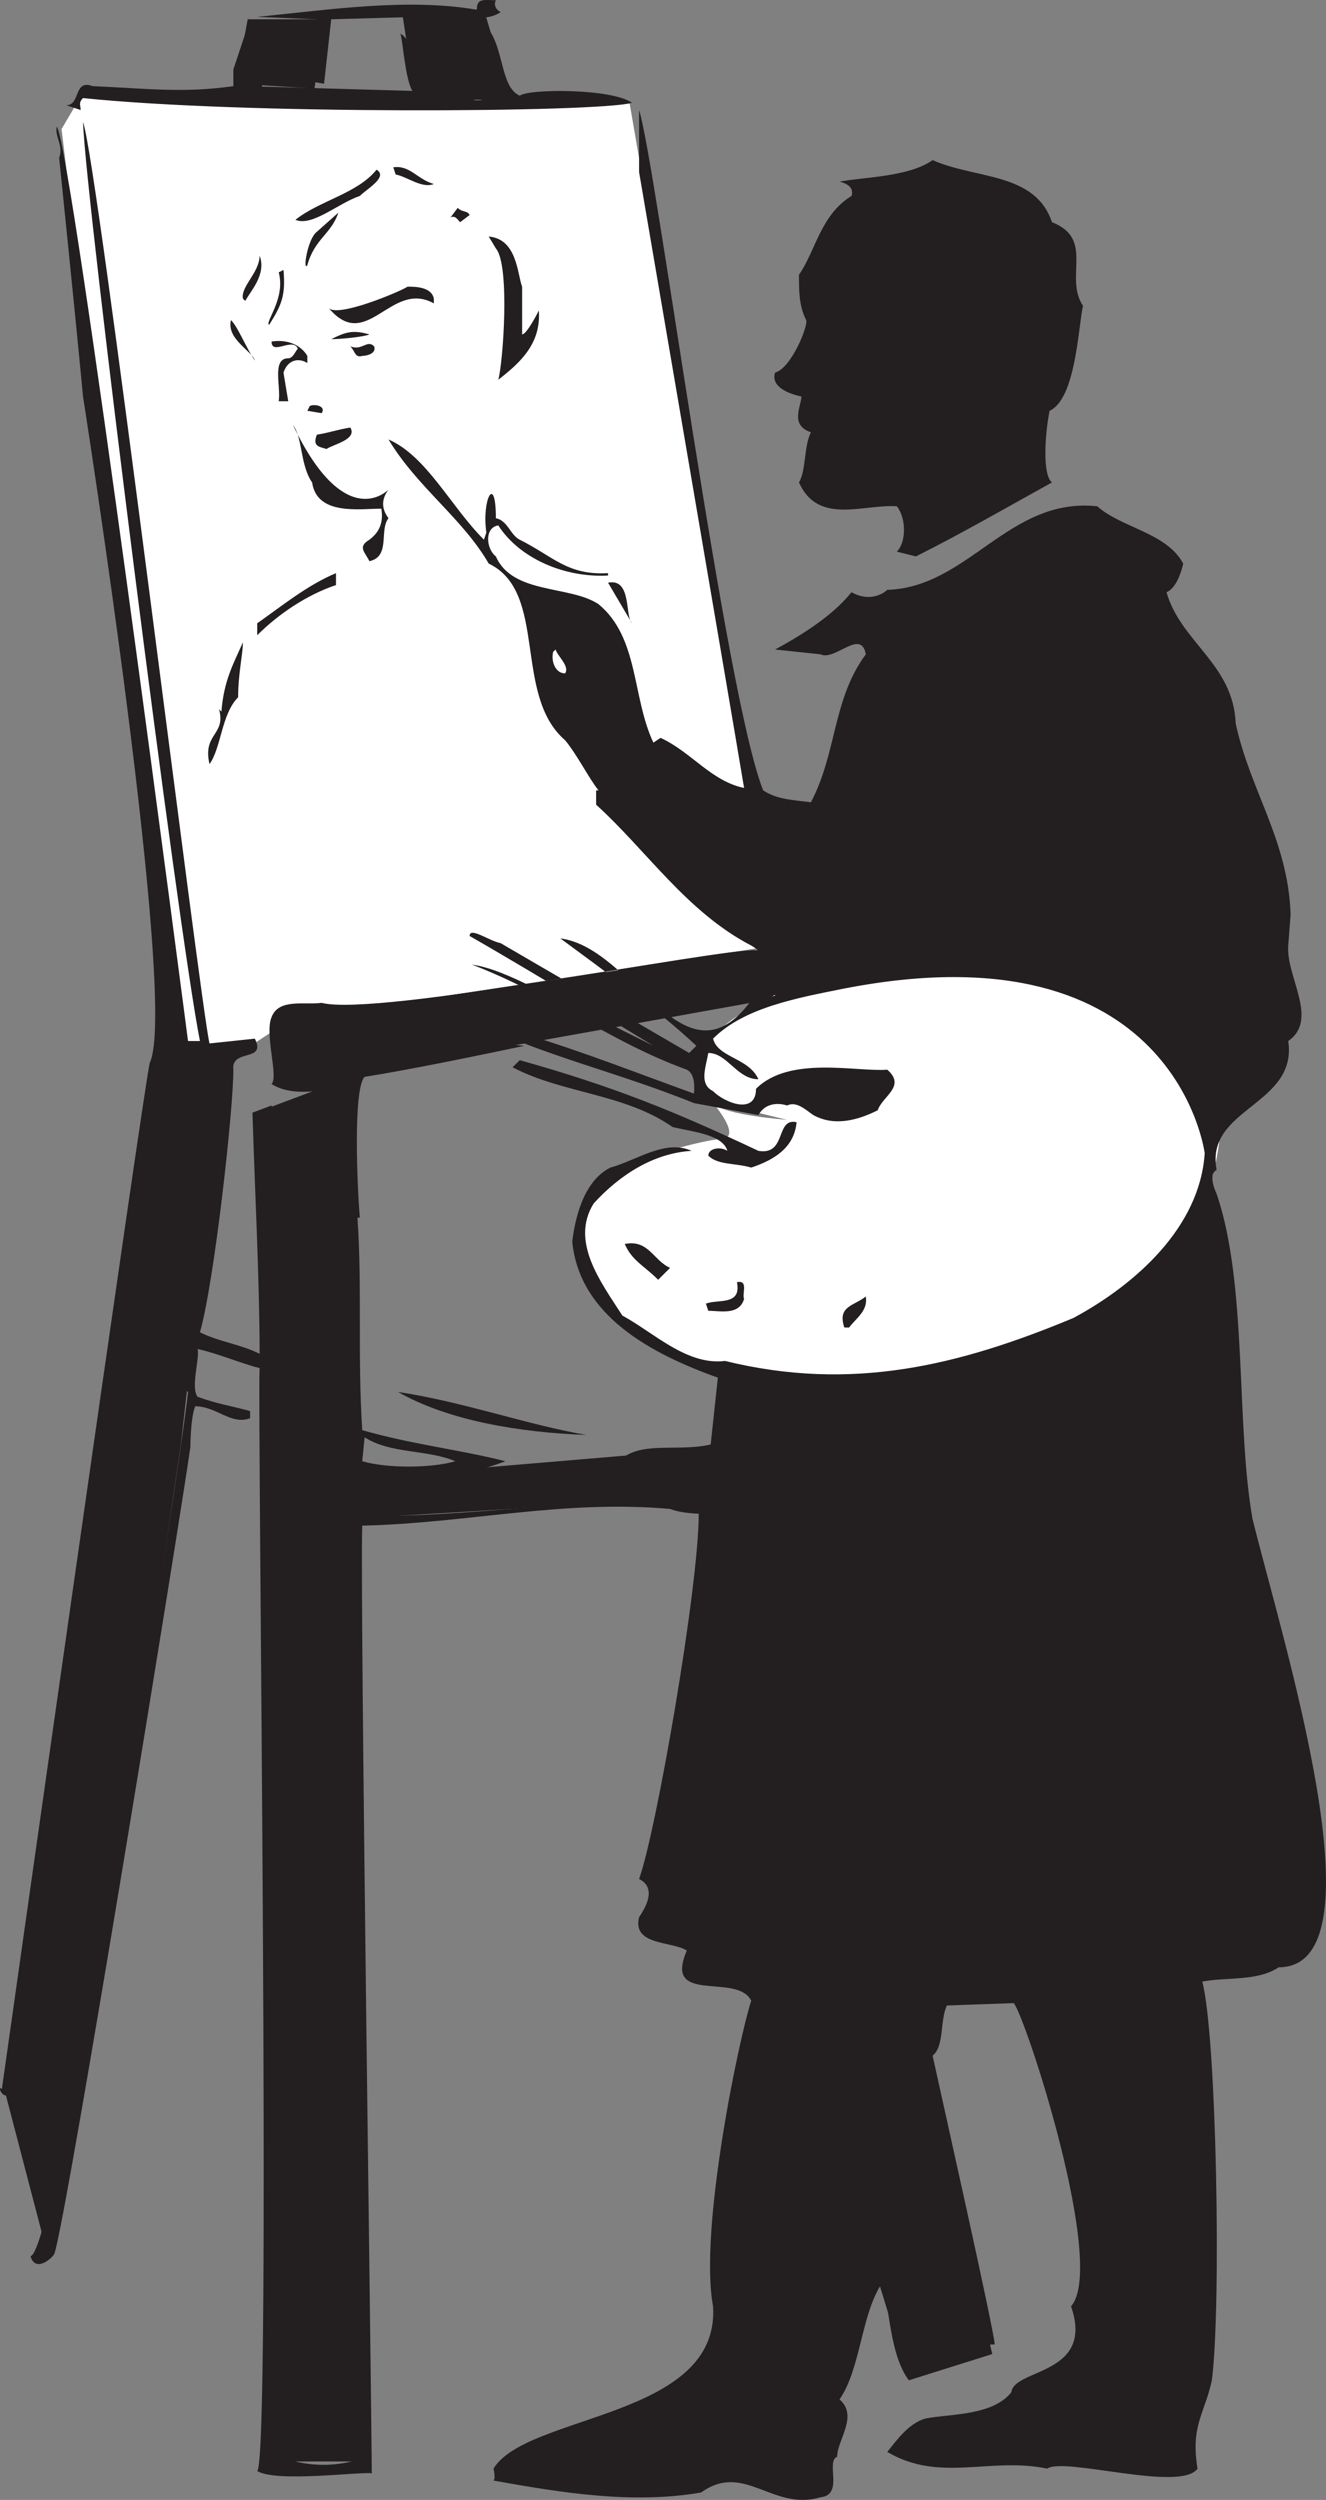
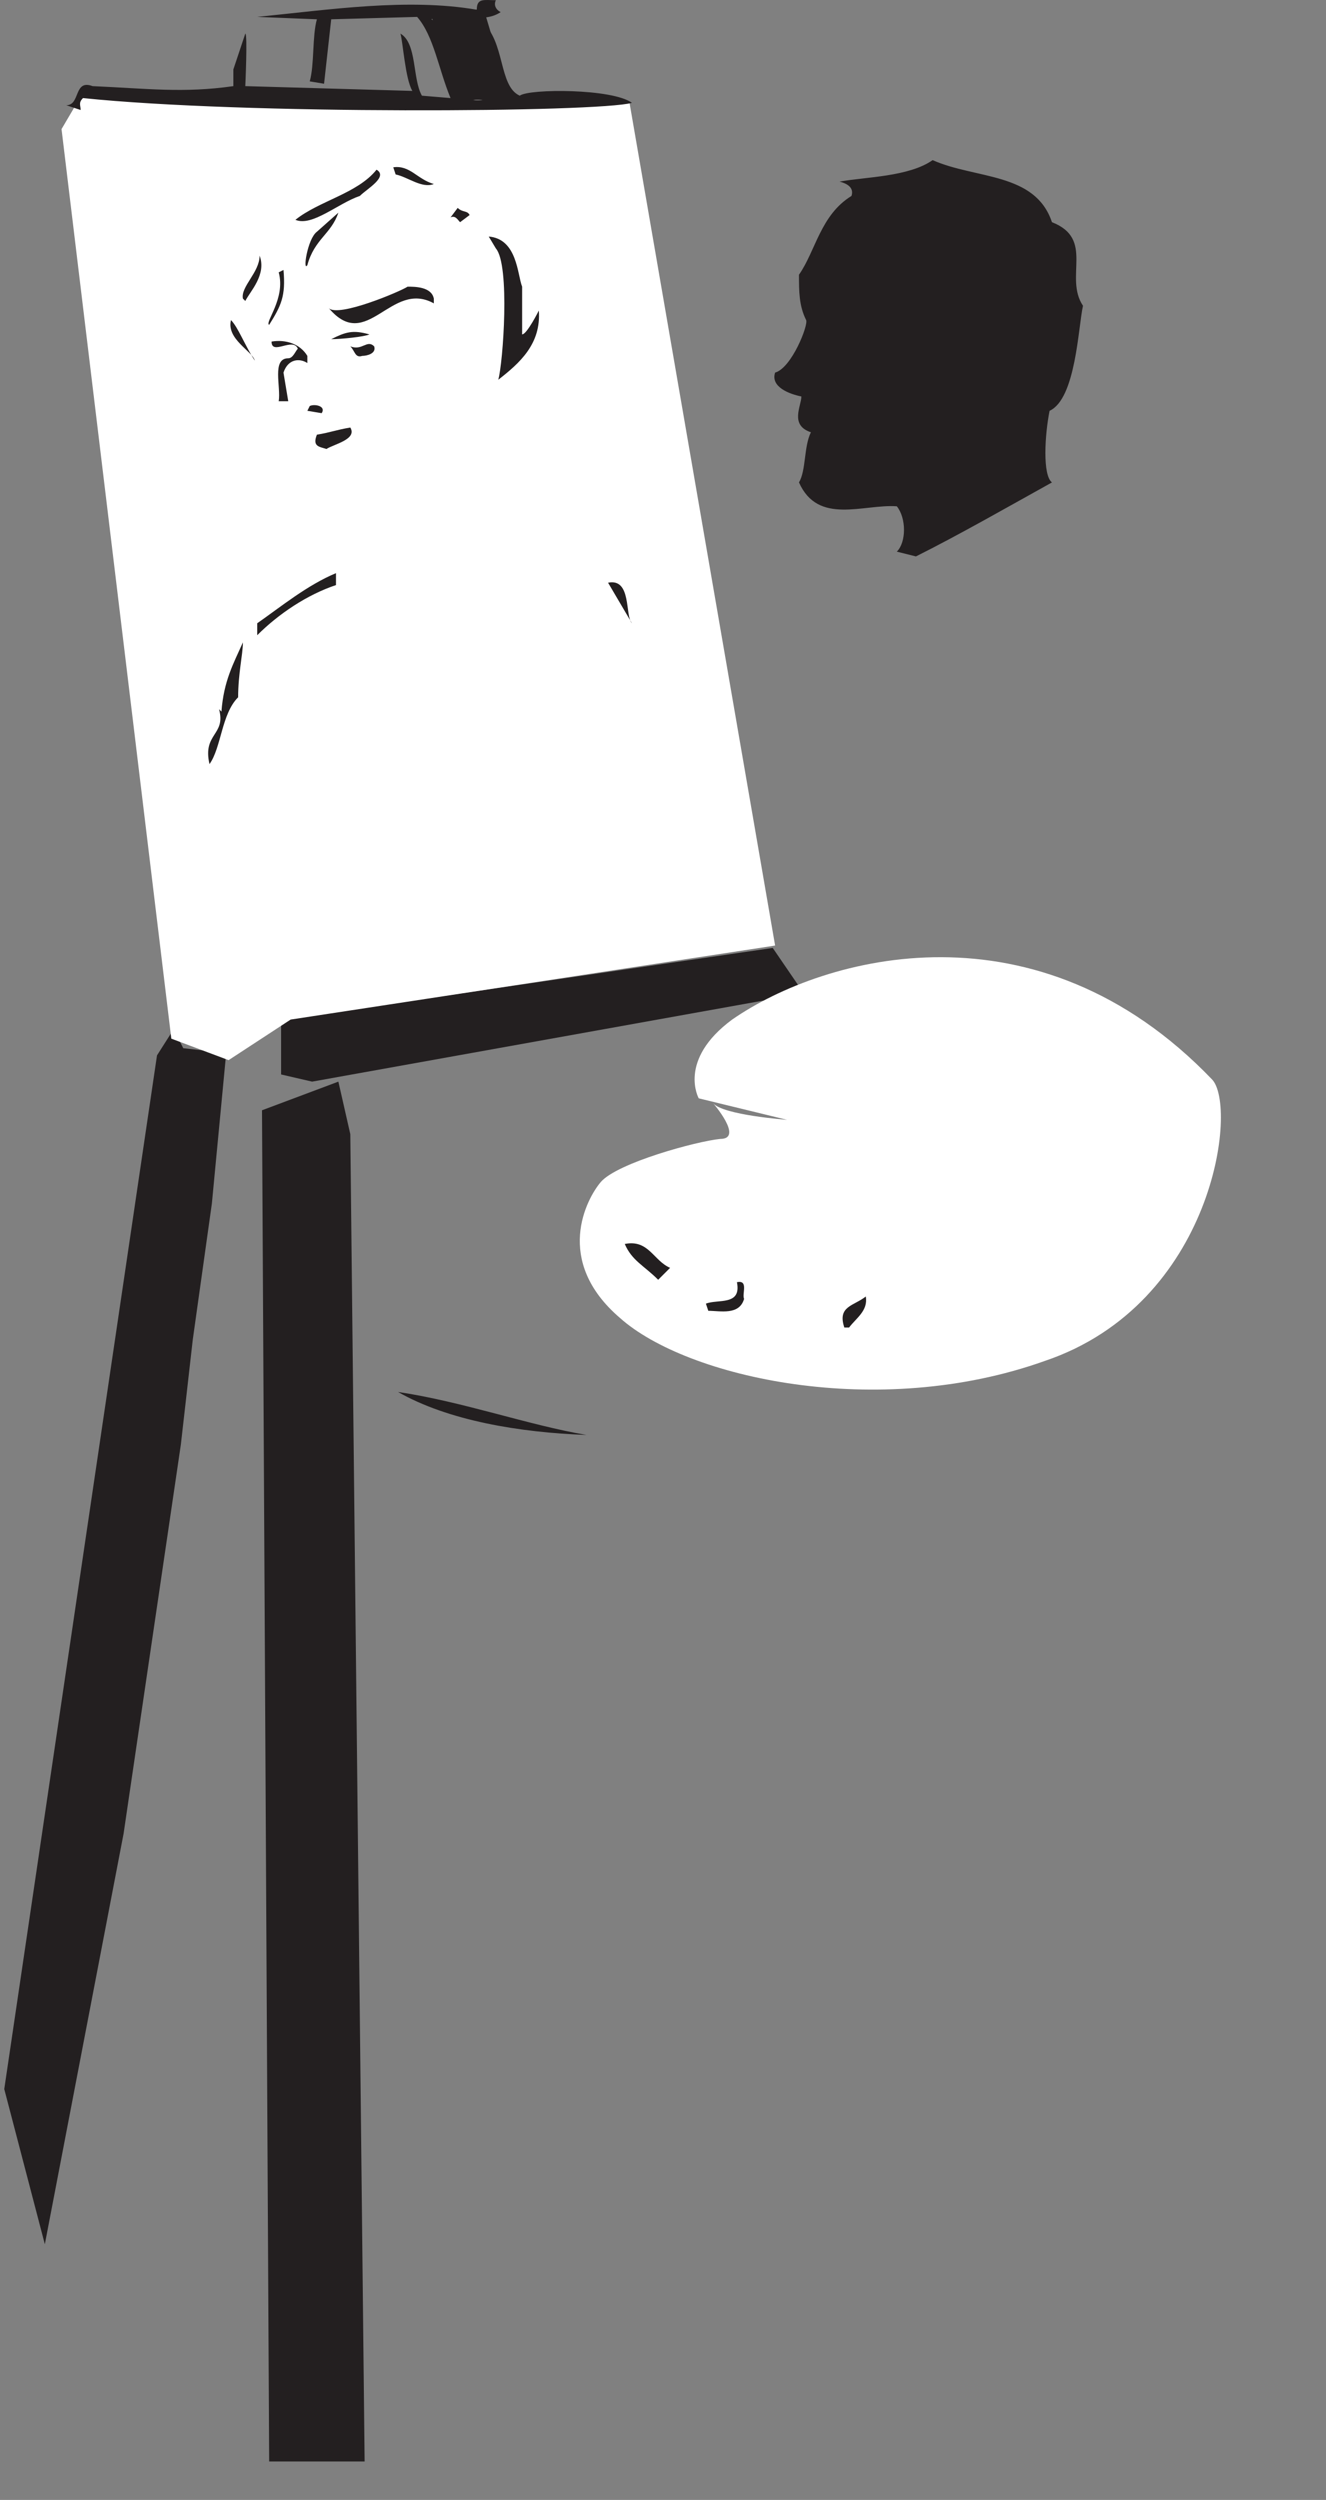
<svg xmlns="http://www.w3.org/2000/svg" width="416.709" height="785.39">
  <rect width="100%" height="100%" fill="#808080" stroke="none" />
  <path fill="#231f20" fill-rule="evenodd" d="M134.838 3.061h17.25l8.25 27.75s-11.25 3.75-15 1.5l-10.5-29.25" />
-   <path fill="#231f20" fill-rule="evenodd" d="m130.338 30.061-3.75-24.75 9-1.5 9 27.75-14.25-1.5m-56.25-3.75 24.75 1.5 3-21.75h-24l-3.75 20.25m215.25 618.75 22.5 94.5-26.25 8.25-14.25-46.5 18-56.25m-176.25-183h27l62.25-5.25 23.25-.75-2.25 14.25-112.5 6.75 2.25-15" />
  <path fill="#231f20" fill-rule="evenodd" d="m106.338 339.811-24 9 2.25 424.5h30l-4.5-417-3.75-16.5m-51.75-16.5 3 6 13.5 1.5-4.5 47.25-6 42.75-3.75 33-18 122.25-24.75 129-12.75-48.75 48-324.75 5.25-8.25m33.75-3v17.25l9.75 2.25 154.5-27.75-9.75-14.25-154.5 22.5" />
  <path fill="#fff" fill-rule="evenodd" d="m19.338 40.561 7.5-12.75s75 4.5 98.25 3.75c22.5-.75 72.75.75 72.75.75l45.75 264.75-152.25 23.25-19.5 12.75-18-6.75-34.5-285.75m204.75 306s9.75 11.25 2.25 11.25c-7.5.75-32.25 7.5-37.5 13.5-4.5 5.25-15 24.75 6 42.75 21 18.75 81 32.25 133.5 13.5 53.25-18 60.75-80.25 52.5-88.5-54.75-57-121.5-39-150.75-18.75-17.25 12.75-10.5 24.75-10.5 24.75l27.75 6.75s-20.25-1.5-23.25-5.25" />
-   <path fill="#231f20" fill-rule="evenodd" d="M155.838.061c-.75 1.5 0 3 1.5 3.75-6.75 4.5-15.75-1.5-21.75 2.25 10.5 6 1.5 34.5 23.25 22.5-5.25-6-5.25-14.25-7.5-21.75 7.5 6 5.25 20.25 12 23.25 3-2.25 29.25-2.25 35.25 2.25-10.5 3-122.25 3.75-172.5-1.5-1.5 1.5-.75 2.25-.75 3.75l-4.5-1.5c4.5 0 2.25-8.25 8.25-6 17.25.75 28.5 2.25 44.25 0v-5.25l3.75-11.25c.75 0 0 16.5 0 16.5l52.5 1.5c-2.25-3.75-3-15.75-3.75-18 5.25 3 3.75 14.25 6.75 19.5l9 .75c-3.75-9-5.25-19.5-10.5-25.5l-27 .75-2.25 20.25-4.5-.75c1.5-5.25.75-14.25 2.25-19.5l-18.75-.75c22.5-2.25 47.25-6 69-2.25 0-3.75 2.25-3 6-3m174.75 69.75c13.5 5.25 3.75 17.25 9.75 26.25-1.5 6.75-2.25 29.25-10.5 33-1.5 7.5-2.25 20.25.75 22.5-13.5 7.5-29.25 16.5-42.75 23.25l-6-1.5c3-3 3-10.5 0-14.25-10.5-.75-24.75 6-30.75-7.5 2.25-3.75 1.5-11.25 3.75-15.75-6.75-2.25-3-8.25-3-11.25-3.75-.75-9.75-3-8.25-7.5 5.25-1.5 10.5-15 9.75-16.5-2.25-4.5-2.25-9-2.25-14.25 5.25-7.5 6.75-18.75 16.5-24.75.75-2.25-.75-3.75-3.75-4.5 8.25-1.5 21.75-1.5 29.25-6.75 13.5 6 32.25 3.75 37.5 19.5m-194.25-12c-3.75 1.5-8.25-2.25-12-3l-.75-2.25c5.25-.75 7.5 3.75 12.75 5.25m-23.25 3.75c-6.75 2.25-15 9.75-20.25 7.5 7.5-6 19.5-8.25 25.5-15.75 3.75 2.25-3 6-5.25 8.25m34.5 6-3 2.25c-.75-.75-1.5-2.25-3-1.5l2.25-3c1.5 1.5 3 .75 3.75 2.25m-51 15.75c-1.5 2.25 0-8.25 3-10.5l6.75-6c-2.25 6.75-7.5 8.25-9.75 16.5m67.5 6.75v15c1.5 0 5.25-7.5 5.25-7.5.75 10.5-6 16.5-12.75 21.75 1.5-5.25 3.75-36-.75-41.25l-2.25-3.75c9 .75 9 12 10.5 15.75m-87 4.5-.75-.75c-.75-3.75 5.25-8.25 5.25-13.5 2.25 6-3 11.25-4.5 14.25m7.5 7.5c-1.5-.75 5.25-8.25 3-16.5l1.5-.75c.75 8.25-.75 11.25-4.5 17.25m51.75-8.25v1.5c-13.5-7.5-21 15.75-33 1.5 3 3 22.5-5.25 24.75-6.75 2.25 0 7.5 0 8.25 3.75m-56.25 19.5c-.75-3-9-6.75-7.5-12.75 2.25 2.25 4.5 8.25 7.5 12.75m36-8.25c-1.5.75-9 1.5-12 1.5 4.5-2.25 6.75-3 12-1.5m-19.5 6.75v2.25c-2.25-1.5-6-1.5-7.5 3l1.5 9h-3c.75-4.5-2.25-13.5 3-13.5 1.5 0 2.25-2.25 3-3-1.5-3.75-8.25 2.25-8.25-2.25 4.5-.75 9 .75 11.25 4.5m21-3c.75 2.25-2.25 3-3.75 3-2.25.75-2.25-1.5-3.75-3 3.75 1.5 5.25-2.25 7.5 0m-16.5 21-4.5-.75.75-1.5c1.5-.75 5.25 0 3.75 2.25m21 24c-2.25 3-2.25 6 0 9-3 3.75.75 12-6 13.5-1.5-3-3.75-4.5 0-6.75 3-2.25 4.5-5.25 3.75-9.75-6.75 0-20.25 2.25-21.75-8.25-3.75-5.25-3-14.25-6-18 16.5 34.5 30 20.25 30 20.25" />
+   <path fill="#231f20" fill-rule="evenodd" d="M155.838.061c-.75 1.5 0 3 1.5 3.75-6.75 4.5-15.75-1.5-21.75 2.25 10.5 6 1.5 34.5 23.25 22.5-5.25-6-5.25-14.25-7.5-21.75 7.5 6 5.25 20.25 12 23.25 3-2.25 29.25-2.25 35.25 2.25-10.5 3-122.25 3.75-172.5-1.5-1.5 1.5-.75 2.25-.75 3.75l-4.5-1.5c4.5 0 2.25-8.25 8.25-6 17.25.75 28.5 2.25 44.25 0v-5.25l3.75-11.25c.75 0 0 16.5 0 16.5l52.5 1.5c-2.25-3.75-3-15.75-3.75-18 5.25 3 3.75 14.25 6.75 19.5l9 .75c-3.75-9-5.25-19.5-10.5-25.5l-27 .75-2.25 20.25-4.5-.75c1.5-5.25.75-14.25 2.25-19.5l-18.75-.75c22.5-2.25 47.25-6 69-2.25 0-3.75 2.25-3 6-3m174.75 69.75c13.5 5.25 3.75 17.25 9.75 26.25-1.5 6.75-2.25 29.25-10.5 33-1.5 7.5-2.25 20.25.75 22.5-13.5 7.5-29.25 16.5-42.75 23.25l-6-1.5c3-3 3-10.5 0-14.25-10.5-.75-24.75 6-30.75-7.5 2.25-3.75 1.5-11.25 3.75-15.75-6.75-2.25-3-8.25-3-11.25-3.75-.75-9.75-3-8.25-7.5 5.25-1.5 10.5-15 9.75-16.5-2.25-4.5-2.25-9-2.25-14.25 5.25-7.5 6.75-18.75 16.5-24.75.75-2.25-.75-3.75-3.75-4.5 8.25-1.5 21.75-1.5 29.25-6.75 13.5 6 32.25 3.75 37.5 19.5m-194.25-12c-3.75 1.5-8.25-2.25-12-3l-.75-2.25c5.25-.75 7.5 3.75 12.75 5.25m-23.25 3.75c-6.75 2.25-15 9.75-20.25 7.5 7.5-6 19.5-8.25 25.5-15.75 3.75 2.25-3 6-5.25 8.25m34.5 6-3 2.25c-.75-.75-1.5-2.25-3-1.5l2.25-3c1.5 1.5 3 .75 3.75 2.25m-51 15.75c-1.5 2.25 0-8.25 3-10.5l6.75-6c-2.25 6.75-7.5 8.25-9.75 16.5m67.5 6.75v15c1.5 0 5.25-7.5 5.25-7.5.75 10.5-6 16.5-12.75 21.75 1.5-5.25 3.75-36-.75-41.25l-2.25-3.75c9 .75 9 12 10.5 15.75m-87 4.5-.75-.75c-.75-3.75 5.25-8.25 5.25-13.5 2.25 6-3 11.25-4.5 14.25m7.5 7.5c-1.5-.75 5.25-8.25 3-16.5l1.5-.75c.75 8.25-.75 11.25-4.5 17.25m51.75-8.25v1.5c-13.5-7.5-21 15.75-33 1.5 3 3 22.5-5.25 24.75-6.75 2.25 0 7.5 0 8.25 3.75m-56.25 19.5c-.75-3-9-6.75-7.5-12.75 2.25 2.25 4.5 8.25 7.5 12.75m36-8.25c-1.5.75-9 1.5-12 1.5 4.5-2.25 6.75-3 12-1.5m-19.5 6.75v2.25c-2.25-1.5-6-1.5-7.5 3l1.5 9h-3c.75-4.5-2.25-13.5 3-13.5 1.5 0 2.25-2.25 3-3-1.5-3.75-8.25 2.25-8.25-2.25 4.5-.75 9 .75 11.25 4.5m21-3c.75 2.25-2.25 3-3.75 3-2.25.75-2.25-1.5-3.75-3 3.75 1.5 5.25-2.25 7.5 0m-16.5 21-4.5-.75.75-1.5c1.5-.75 5.25 0 3.75 2.25m21 24" />
  <path fill="#231f20" fill-rule="evenodd" d="M110.088 134.311c2.25 3.75-5.25 5.25-7.5 6.75-2.25-.75-4.5-.75-3-4.5 4.5-.75 6-1.5 10.5-2.25m-4.5 49.5c-9 3-18 9-24.75 15.75v-3.75c7.5-5.25 15.75-12 24.75-15.75v3.75m93 12-7.5-12.75c7.5-1.5 5.25 10.5 7.5 12.75m-123.75 23.25c-5.25 5.25-5.25 15.75-9 21-2.25-9.75 5.25-9 3-17.25l.75.75c.75-9.75 3.75-15 6.75-21.75 0 3.75-1.5 9.75-1.5 17.25m135.75 179.25-3.75 3.75c-4.5-4.5-8.25-6-10.5-11.25 7.5-1.5 9 5.25 14.25 7.5m23.25 9.75c-1.5 5.25-7.5 3.75-11.25 3.75l-.75-2.25c3.75-1.5 11.25.75 9.75-6.75 3.75-.75 1.5 3.75 2.25 5.25m38.25-.75c.75 4.5-3 6.75-5.25 9.75h-1.5c-2.25-6.75 3-6.75 6.75-9.75m-87.75 43.5c-21-.75-43.5-4.5-59.25-13.5 20.25 3 41.25 10.5 59.25 13.5" />
-   <path fill="#231f20" fill-rule="evenodd" d="M161.088 335.311c15.75 8.25 35.25 8.25 50.25 18.75 6 1.5 15.75 2.25 17.25 7.5-2.25-1.5-6-.75-6 1.5 3 3 8.25 2.25 13.5 3.75 6.75-2.25 13.5-6 14.25-14.25-6.75-1.5-3 10.5-12 9-27-12.75-45.75-20.25-75-28.5l-2.25 2.25m-4.5-7.5c-16.5 2.25-40.5 8.25-59.25 11.25-6-6.75 1.5-12.75-.75-19.5 13.5.75 129-17.25 141-21-11.25-.75-119.25 21-136.5 16.5-5.25.75-13.5-1.5-15.75 4.5-2.25 5.25 2.25 18.75 0 21 6 3.75 13.5 2.25 21 1.5 8.25 4.5 2.25 371.25 6.75 430.5-6.75 2.25-14.25 2.25-20.25.75-2.25-4.5-6-424.5-7.5-426l-6 2.25c.75 24.75 2.25 53.25 2.25 75.75-6-3-12.75-3.75-18.75-6.75 4.5-15.75 10.5-69.75 10.5-82.5-.75-6.75 10.5-2.25 6.75-9.75l-14.25 1.5c-3-12.75-35.25-277.5-39.75-289.5.75 24 30 255 36.75 288.75h-3.75s-36.75-282.75-41.25-287.25c-.75 3 2.25 6 .75 9.75 0 0 5.25 51 7.5 75 0 0 30 190.5 21 209.25-1.5 4.5-46.5 322.5-46.5 322.5-1.5-1.5 0 3.75 3 1.5 3-18 45.75-321 49.5-329.25 2.25-1.5 2.25 3.75 3.75 3.75 0 0 8.25 1.5 12 1.5 0 2.25-8.25 77.25-8.25 77.25 2.25 13.5-8.25 9-17.25 9.75 4.5 3.75 11.25.75 16.5 4.5l-.75 6c-5.25 3-9.75 0-16.5 0 .75 6 12.75 3 16.5 6-3 27.75-41.25 270.75-49.5 271.5 1.5 5.25 6.75.75 7.5-.75 3.75-10.5 39-227.25 42.75-253.5 0 0 0-9 1.5-12.75 6.75 0 11.25 6 17.25 3.75v-2.25c-5.25-1.5-10.5-2.25-16.5-4.5-2.25-3 .75-12 0-15 6.75 1.5 13.5 4.5 19.5 6-.75 10.5 3.75 342.75-.75 346.5 6 3.75 33.75 0 36 .75 0-15.75-3.75-276-3-297.75 33-.75 63-8.25 96.75-5.25 3.75 1.5 9.75 1.5 9 1.5 0 23.25-13.5 100.5-18.75 114.75 6 3 1.5 9.75 0 12-2.25 9 10.5 7.5 15 10.5-7.5 17.25 15.75 6.75 20.25 15.75-3.75 11.25-16.5 72-12 96 2.25 35.25-58.5 33.75-69 51 0 0 .75 3 0 3.75 21 3.75 43.5 7.5 65.25 3.75 13.5-9.75 22.5 6 37.5 1.5 7.5-.75 1.5-11.25 5.25-12.75 0-5.25 6.75-12.75.75-18 6.75-9.75 6.75-27 13.5-36.75 2.25 8.25 2.25 22.5 8.25 30.75 0-7.5-5.25-32.25-9.75-38.25 2.25-18.75 11.25-36 15.75-54 3 24 18.75 78 18.75 81h2.25c0-3.75-17.25-80.25-19.5-90.75 3.75-3 2.25-11.25 4.5-15.75l21-.75c3.75 4.5 29.25 82.5 18 95.25 7.5 21.75-18 19.5-18.75 27-6 7.5-19.5 6.75-27 8.25-5.25 1.5-9 6.75-12 10.5 16.5 9.75 32.25 1.5 50.25 5.25 5.25-3.75 42 7.5 47.25 0-2.25-13.5 2.25-17.25 4.5-27.75 3-23.25 1.5-108-3-125.25 7.5-1.5 17.25 0 24-4.5 33.75 0 .75-104.25-8.25-141-5.25-30-1.5-73.5-11.25-102 0 0-3-6 0-7.5-3.75-19.5 25.5-20.25 22.5-40.5 9.75-6.75-.75-20.25 0-30l.75-9.75c-.75-23.25-12.75-39-17.25-60-.75-18.75-17.25-25.5-21.75-41.25 3.75-1.5 5.25-9 5.25-9-5.25-9.75-19.5-11.25-27-18-27.75-3-40.5 25.5-66 26.25 0 0-4.5 4.5-11.25.75-6 7.5-15.75 13.5-24 18l14.25 1.5c4.5 2.25 12.75-8.25 14.25 0-10.5 14.25-9 30.75-17.25 46.5-5.25-.75-10.5-.75-15-3.75-12-30-33.75-197.25-39-213.75v19.5s28.5 166.5 33 193.5c-10.5-2.25-16.5-11.25-26.25-15.75l-2.25 1.5c-6.75-14.25-4.5-33-17.25-43.5-9-6-27-3-32.25-15-3-2.25-3.75-9 .75-9.75 6.75 10.5 21 16.5 34.5 15.75v-.75c-12.75.75-17.25-5.25-27.75-10.5-3-1.5-3.75-6-7.5-6.75 0-14.25-4.5-6-3 4.5l-.75 2.25c-10.5-10.5-18-26.25-30-31.5 9 15 23.25 24.75 31.5 39 18.75 9 7.5 41.25 24 55.5 3.75 4.5 7.5 12 10.5 15.75h-.75v4.5c15.75 14.25 28.5 33.75 48.75 44.25 7.5 4.5 6 9 7.5 15.75l-7.5 1.5c-21 28.5-36.75-16.5-60-19.5 14.25 10.5 30.75 22.5 42.75 33.75l-2.25 2.25-59.25-34.5c-3.75-.75-9.75-5.25-9.75-2.25 21 12 57.75 34.5 57.75 34.5l-16.5-8.25c-13.5-5.25-29.25-15.75-40.5-17.25 25.5 9.75 42.75 24 67.5 33 3 1.5 2.25 6.75 2.25 7.5-18.75-6.75-33.75-12.75-53.25-18.75l-4.5-2.25c-8.25-1.5-12-7.5-19.5-6 24.75 14.25 49.5 18.75 77.25 30l20.25 3.75c3-5.25 9-3 9-3 3-1.5 6 1.5 8.25 3 6.75 3.75 14.25 1.5 20.25-1.5 1.5-4.5 9-7.5 3-12.75-9.75.75-30.75-4.5-41.25 6 0 8.25-9.75 4.5-13.5.75-4.5-2.25-2.25-7.5-1.5-12 6 0 9 8.25 15.75 8.25-3-6.75-12.75-6.75-14.25-12.75 9.75-9.75 26.25-12.75 41.25-15.75 104.25-20.25 113.25 51.75 113.25 51.75-1.5 23.25-21.75 41.25-41.25 51.75-36 15-69.75 23.25-109.5 13.5-12 1.5-22.5-9-32.25-14.25-6.75-10.5-16.5-23.25-9-35.25 8.25-9 18.75-15.75 30.75-16.5-8.25-3.75-17.25 3-25.5 5.25-9 4.5-11.25 17.25-12 23.25 2.25 23.25 24.75 35.25 45.75 42.75l-2.25 21c-9.75 2.25-20.25-.75-27 3.75 6 3.75 18.75-1.5 26.25 1.5-.75 3 .75 6.75-.75 10.5-24.75.75-98.25 9-108.75 6 1.5-4.5 0-6.75 1.5-11.25 15 .75 30.75 0 44.25-5.25-15-3.75-29.25-5.25-45-9.75-1.5-23.25 0-45-1.5-66.75h.75c-.75-8.25-2.25-40.5 1.5-44.25 14.25-2.25 36-6.75 50.25-9.75l-8.25-.75m21-116.25c-3 0-4.5-3.75-3.75-6.75l.75-.75c.75 2.25 4.5 5.25 3 7.5m-63 240c8.25 5.25 19.5 3.75 28.5 7.5-7.5 2.25-21.75 2.25-29.25 0l.75-7.5m-21.75-114-3-15 3 1.5v13.5m-10.5-308.25v-5.25h-6.75v5.25h6.75" />
</svg>